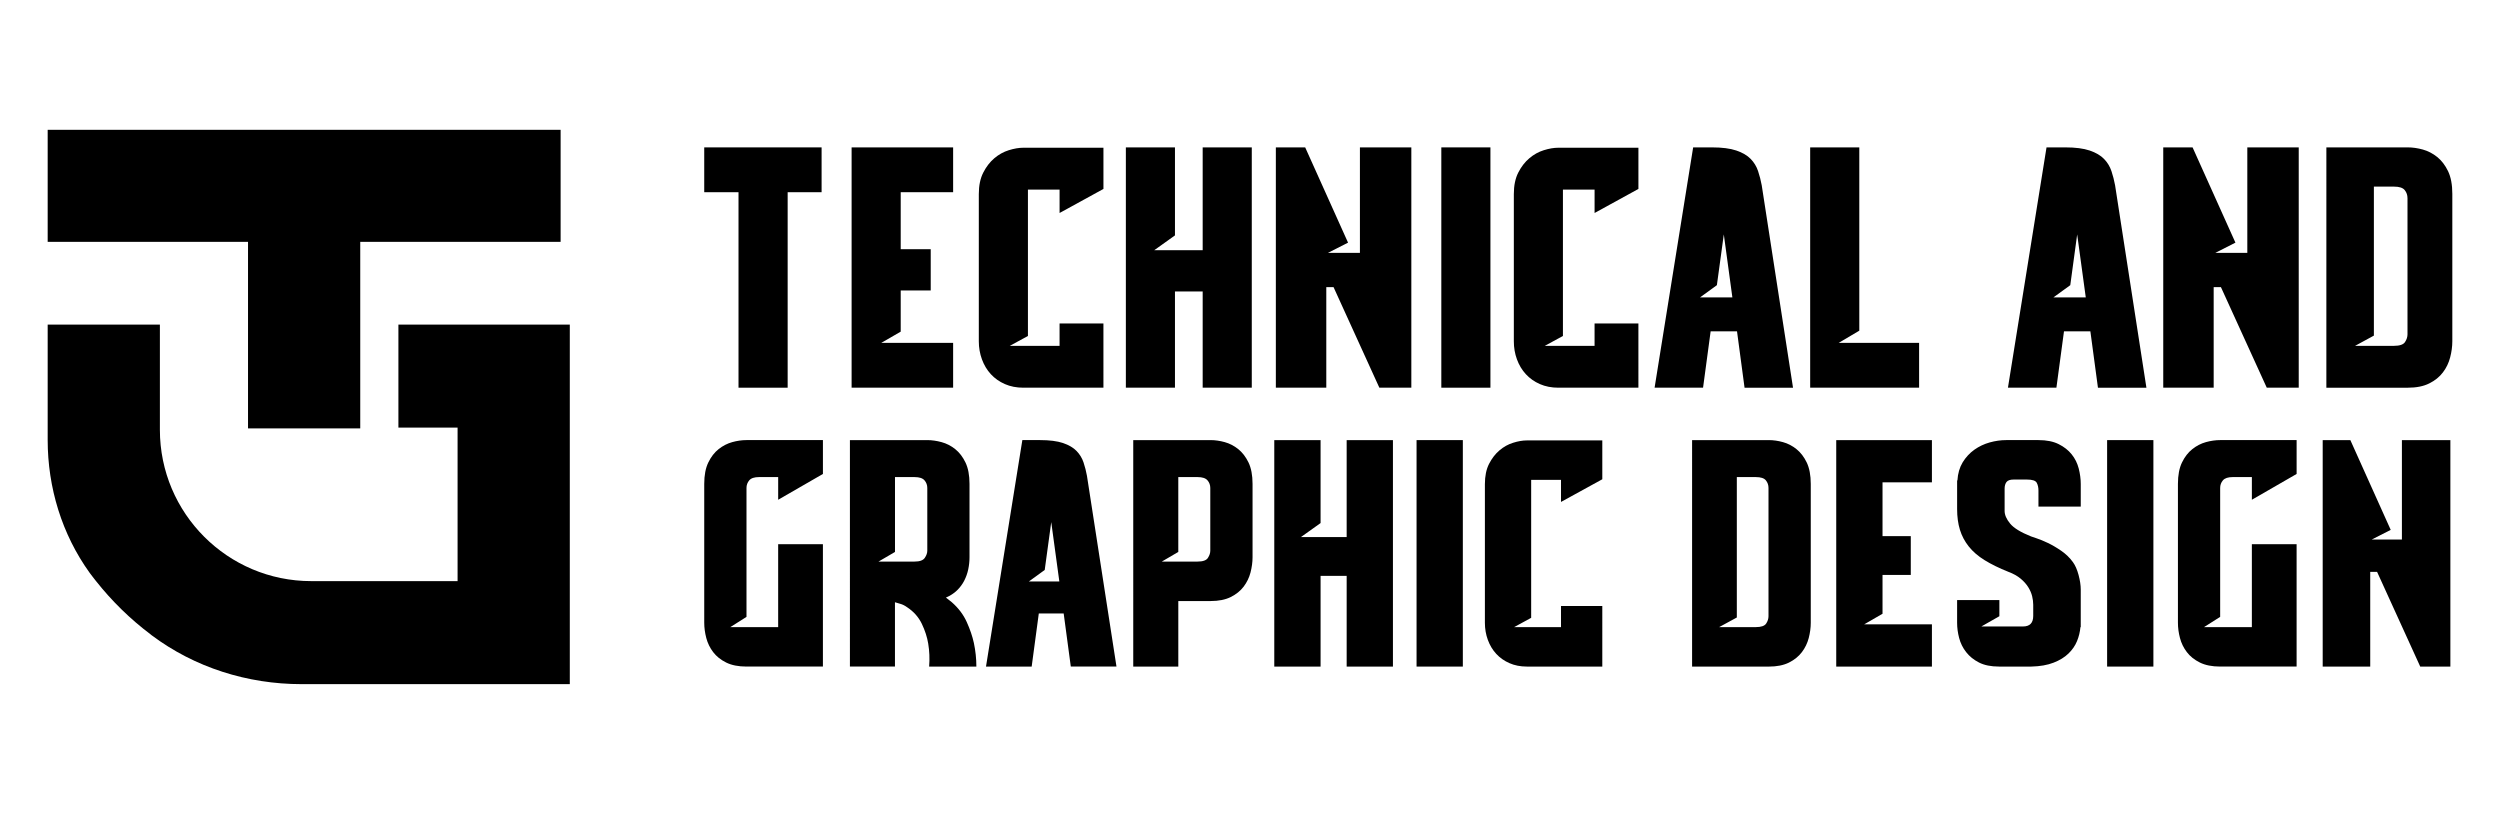
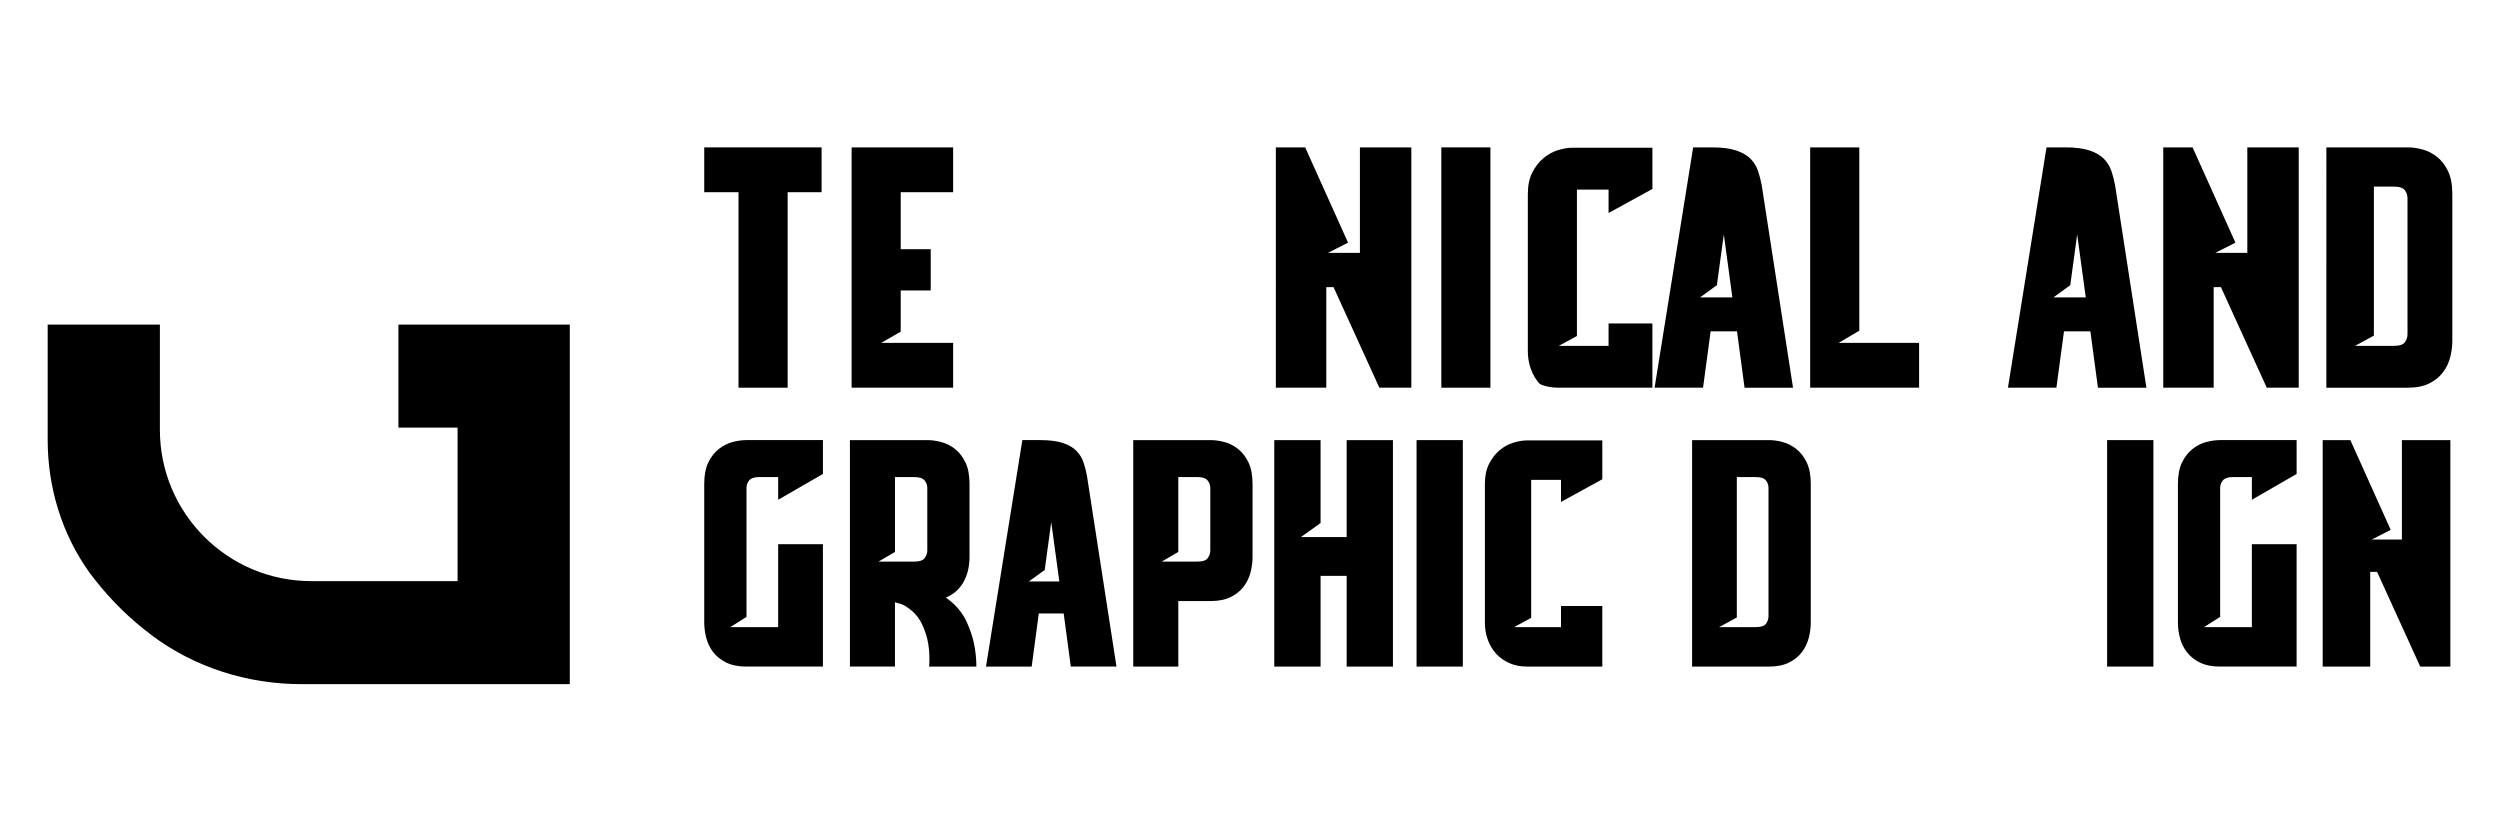
<svg xmlns="http://www.w3.org/2000/svg" version="1.1" id="Layer_1" x="0px" y="0px" width="215px" height="70px" viewBox="0 0 215 70" enable-background="new 0 0 215 70" xml:space="preserve">
  <g>
    <g>
      <g>
        <g>
          <path d="M34.263,27.915h14.74v30.921h-23.08c-4.635,0-9.177-1.429-12.884-4.206c-0.025-0.021-0.052-0.04-0.072-0.06      c-1.758-1.323-3.344-2.87-4.707-4.595c-0.02-0.026-0.039-0.047-0.059-0.073c-0.079-0.105-0.171-0.217-0.25-0.322      s-0.165-0.217-0.244-0.322C5.324,45.946,4.1,41.931,4.1,37.836v-9.921h9.65v9.045c0,7.183,5.826,13.016,13.016,13.016h12.586      V36.776h-5.089V27.915z" />
-           <polygon points="48.213,11.164 48.213,20.799 30.981,20.799 30.981,36.842 21.33,36.842 21.33,20.799 4.1,20.799 4.1,11.164           " />
        </g>
      </g>
    </g>
    <g>
      <g>
        <path d="M70.657,16.53h-2.919v16.812h-4.226V16.53h-2.948v-3.855h10.093V16.53z" />
        <path d="M81.969,12.675v3.855h-4.508v4.904h2.581v3.545h-2.581v3.543l-1.672,0.964h6.18v3.855h-8.731V12.675H81.969z" />
-         <path d="M94.897,33.342h-6.891c-0.586,0-1.115-0.104-1.587-0.311c-0.473-0.208-0.875-0.491-1.205-0.85     c-0.331-0.358-0.586-0.784-0.766-1.274c-0.18-0.491-0.27-1.009-0.27-1.558V16.695c0-0.736,0.127-1.354,0.384-1.854     c0.254-0.499,0.571-0.91,0.948-1.23c0.379-0.321,0.795-0.553,1.248-0.694s0.869-0.212,1.247-0.212h6.891v3.543l-3.772,2.069     v-2.013h-2.722v12.589l-1.559,0.85h4.28v-1.928h3.772V33.342z" />
-         <path d="M103.43,33.342v-8.277h-2.383v8.277h-4.223V12.675h4.223v7.569l-1.785,1.276h4.168v-8.846h4.223v20.667H103.43z" />
        <path d="M112.246,12.675l3.686,8.193l-1.73,0.879h2.751v-9.072h4.422v20.667h-2.751l-3.938-8.646h-0.625v8.646h-4.338V12.675     H112.246z" />
        <path d="M128.177,12.675v20.667h-4.223V12.675H128.177z" />
-         <path d="M140.905,33.342h-6.888c-0.588,0-1.116-0.104-1.588-0.311c-0.474-0.208-0.874-0.491-1.204-0.85     c-0.332-0.358-0.588-0.784-0.767-1.274c-0.181-0.491-0.268-1.009-0.268-1.558V16.695c0-0.736,0.126-1.354,0.382-1.854     c0.254-0.499,0.57-0.91,0.95-1.23c0.377-0.321,0.792-0.553,1.247-0.694c0.453-0.142,0.867-0.212,1.247-0.212h6.888v3.543     l-3.77,2.069v-2.013h-2.722v12.589l-1.559,0.85h4.28v-1.928h3.77V33.342z" />
+         <path d="M140.905,33.342h-6.888c-0.588,0-1.116-0.104-1.588-0.311c-0.332-0.358-0.588-0.784-0.767-1.274c-0.181-0.491-0.268-1.009-0.268-1.558V16.695c0-0.736,0.126-1.354,0.382-1.854     c0.254-0.499,0.57-0.91,0.95-1.23c0.377-0.321,0.792-0.553,1.247-0.694c0.453-0.142,0.867-0.212,1.247-0.212h6.888v3.543     l-3.77,2.069v-2.013h-2.722v12.589l-1.559,0.85h4.28v-1.928h3.77V33.342z" />
        <path d="M149.383,28.494h-2.268l-0.652,4.848h-4.168l3.316-20.667h1.615c0.87,0,1.57,0.091,2.1,0.27     c0.528,0.18,0.94,0.421,1.233,0.723c0.293,0.303,0.506,0.652,0.637,1.05c0.133,0.396,0.235,0.803,0.313,1.218l2.691,17.407     h-4.168L149.383,28.494z M148.984,25.574l-0.736-5.415l-0.596,4.366l-1.446,1.049H148.984z" />
        <path d="M159.9,12.675v15.763l-1.773,1.049h6.916v3.855h-9.368V12.675H159.9z" />
        <path d="M179.772,28.494h-2.269l-0.652,4.848h-4.168l3.318-20.667h1.616c0.867,0,1.568,0.091,2.097,0.27     c0.528,0.18,0.94,0.421,1.233,0.723c0.293,0.303,0.506,0.652,0.639,1.05c0.131,0.396,0.236,0.803,0.312,1.218l2.694,17.407     h-4.168L179.772,28.494z M179.376,25.574l-0.739-5.415l-0.593,4.366l-1.446,1.049H179.376z" />
        <path d="M188.562,12.675l3.685,8.193l-1.73,0.879h2.752v-9.072h4.422v20.667h-2.749l-3.941-8.646h-0.625v8.646h-4.337V12.675     H188.562z" />
        <path d="M207.073,12.675c0.415,0,0.845,0.063,1.289,0.185c0.444,0.123,0.855,0.336,1.233,0.638     c0.378,0.303,0.689,0.709,0.937,1.22c0.245,0.51,0.368,1.162,0.368,1.956v12.671c0,0.454-0.062,0.918-0.186,1.39     c-0.121,0.474-0.329,0.903-0.622,1.29c-0.293,0.388-0.685,0.705-1.177,0.949c-0.492,0.246-1.105,0.369-1.843,0.369h-7.004V12.675     H207.073z M207.044,17.041c0-0.265-0.08-0.496-0.24-0.694c-0.16-0.199-0.467-0.298-0.92-0.298h-1.73v12.813l-1.616,0.88h3.347     c0.489,0,0.806-0.109,0.947-0.327c0.142-0.216,0.213-0.438,0.213-0.665V17.041z" />
      </g>
      <g>
        <path d="M66.923,42.979v-1.95h-1.64c-0.405,0-0.689,0.093-0.847,0.28c-0.159,0.188-0.238,0.405-0.238,0.654v11.088l-1.39,0.881     h4.114v-7.133h3.848v10.526h-6.572c-0.699,0-1.283-0.116-1.75-0.348c-0.466-0.231-0.839-0.53-1.117-0.896     c-0.277-0.364-0.475-0.77-0.592-1.215c-0.116-0.445-0.175-0.882-0.175-1.31V41.616c0-0.748,0.117-1.363,0.351-1.844     c0.233-0.481,0.528-0.864,0.887-1.148c0.359-0.285,0.75-0.485,1.172-0.602c0.421-0.116,0.83-0.174,1.225-0.174h6.572v2.912     L66.923,42.979z" />
        <path d="M81.858,51.794c0.568,0.499,0.996,1.065,1.281,1.697s0.49,1.233,0.614,1.803c0.143,0.678,0.215,1.354,0.215,2.031h-4.062     c0.054-0.678,0.027-1.337-0.08-1.978c-0.09-0.552-0.271-1.117-0.548-1.696s-0.699-1.056-1.269-1.43     c-0.197-0.142-0.393-0.24-0.589-0.293c-0.195-0.055-0.347-0.099-0.454-0.135v5.531h-3.873V37.849h6.651     c0.393,0,0.802,0.058,1.229,0.174s0.819,0.316,1.176,0.602c0.355,0.284,0.649,0.667,0.881,1.148     c0.232,0.48,0.348,1.096,0.348,1.844v6.305c0,0.338-0.035,0.681-0.106,1.028c-0.072,0.348-0.188,0.677-0.348,0.989     c-0.16,0.312-0.37,0.592-0.628,0.841s-0.574,0.454-0.948,0.614c0.106,0.09,0.205,0.165,0.294,0.228S81.805,51.741,81.858,51.794z      M75.552,48.295h3.1c0.445,0,0.739-0.107,0.881-0.32c0.144-0.214,0.214-0.419,0.214-0.615v-5.396c0-0.249-0.08-0.467-0.24-0.654     s-0.444-0.28-0.854-0.28h-1.684v6.438L75.552,48.295z" />
        <path d="M91.476,52.756h-2.139l-0.613,4.569h-3.928l3.126-19.477h1.523c0.816,0,1.476,0.085,1.978,0.254     c0.496,0.169,0.886,0.396,1.16,0.682c0.277,0.285,0.477,0.614,0.602,0.988c0.124,0.374,0.223,0.757,0.293,1.148l2.539,16.404     h-3.928L91.476,52.756z M91.103,50.005l-0.696-5.104l-0.561,4.115l-1.362,0.988H91.103z" />
        <path d="M104.112,37.849c0.391,0,0.796,0.058,1.215,0.174c0.417,0.116,0.806,0.316,1.163,0.602     c0.354,0.284,0.647,0.667,0.881,1.148c0.231,0.48,0.348,1.096,0.348,1.844v6.305c0,0.427-0.06,0.864-0.174,1.309     c-0.116,0.446-0.313,0.851-0.588,1.216c-0.277,0.365-0.646,0.664-1.11,0.896c-0.462,0.23-1.041,0.347-1.734,0.347h-2.779v5.638     h-3.875V37.849H104.112z M104.085,41.963c0-0.249-0.081-0.467-0.241-0.654s-0.446-0.28-0.854-0.28h-1.657v6.438l-1.417,0.828     h3.074c0.463,0,0.76-0.107,0.893-0.32c0.136-0.214,0.202-0.419,0.202-0.615V41.963z" />
        <path d="M115.813,57.325v-7.802h-2.243v7.802h-3.982V37.849h3.982v7.134l-1.685,1.202h3.928v-8.336h3.98v19.477H115.813z" />
        <path d="M125.804,37.849v19.477h-3.98V37.849H125.804z" />
        <path d="M137.799,57.325h-6.491c-0.554,0-1.053-0.099-1.496-0.294c-0.446-0.195-0.824-0.462-1.136-0.8     c-0.312-0.339-0.552-0.738-0.721-1.2c-0.17-0.464-0.254-0.953-0.254-1.468V41.638c0-0.693,0.118-1.276,0.359-1.748     c0.242-0.471,0.54-0.858,0.896-1.16c0.355-0.302,0.746-0.521,1.175-0.653c0.428-0.134,0.819-0.201,1.176-0.201h6.491v3.34     l-3.552,1.95v-1.896h-2.566v11.863l-1.469,0.8h4.035v-1.816h3.552V57.325z" />
        <path d="M152.118,37.849c0.392,0,0.797,0.058,1.216,0.174s0.806,0.316,1.162,0.602c0.357,0.284,0.65,0.667,0.882,1.148     c0.23,0.48,0.348,1.096,0.348,1.844v11.941c0,0.428-0.06,0.864-0.174,1.31c-0.117,0.445-0.312,0.851-0.589,1.215     c-0.276,0.365-0.646,0.664-1.107,0.896c-0.465,0.231-1.044,0.348-1.737,0.348h-6.599V37.849H152.118z M152.091,41.963     c0-0.249-0.075-0.467-0.227-0.654s-0.439-0.28-0.867-0.28h-1.63v12.075l-1.522,0.828h3.152c0.462,0,0.76-0.102,0.895-0.308     c0.133-0.204,0.199-0.413,0.199-0.628V41.963z" />
-         <path d="M166.145,37.849v3.633h-4.248v4.623h2.431v3.339h-2.431v3.34l-1.577,0.908h5.825v3.634h-8.229V37.849H166.145z" />
-         <path d="M175.307,43.565v-1.389c0-0.249-0.048-0.468-0.146-0.654c-0.099-0.188-0.378-0.281-0.843-0.281h-1.146     c-0.305,0-0.508,0.072-0.615,0.215c-0.105,0.142-0.16,0.329-0.16,0.561v1.924c0,0.339,0.155,0.699,0.469,1.082     c0.31,0.383,0.911,0.752,1.802,1.108c0.036,0.018,0.192,0.071,0.467,0.16c0.276,0.09,0.602,0.223,0.978,0.401     c0.373,0.178,0.76,0.404,1.16,0.681s0.734,0.602,1.002,0.975c0.195,0.268,0.357,0.633,0.481,1.096     c0.123,0.463,0.188,0.882,0.188,1.256v3.232h-0.027c-0.037,0.41-0.133,0.811-0.293,1.202c-0.16,0.393-0.405,0.748-0.735,1.069     c-0.329,0.32-0.757,0.583-1.283,0.787c-0.524,0.205-1.161,0.317-1.909,0.335h-2.779c-0.693,0-1.268-0.116-1.723-0.348     c-0.453-0.231-0.824-0.53-1.108-0.896c-0.286-0.364-0.485-0.77-0.602-1.215c-0.117-0.445-0.174-0.882-0.174-1.31v-1.95h3.635     v1.389l-1.55,0.882h3.58c0.588,0,0.881-0.303,0.881-0.907v-0.962c0-0.231-0.032-0.477-0.094-0.735     c-0.062-0.258-0.174-0.516-0.334-0.774c-0.16-0.258-0.378-0.503-0.655-0.735c-0.276-0.23-0.627-0.427-1.055-0.587     c-0.802-0.32-1.483-0.655-2.044-1.002c-0.561-0.348-1.015-0.739-1.362-1.176s-0.602-0.917-0.762-1.442s-0.24-1.117-0.24-1.776     v-2.459h0.027c0.034-0.604,0.188-1.126,0.453-1.563c0.268-0.436,0.602-0.797,1.002-1.082c0.401-0.284,0.843-0.494,1.323-0.628     c0.48-0.133,0.952-0.2,1.415-0.2h2.778c0.695,0,1.274,0.116,1.737,0.348c0.462,0.231,0.838,0.525,1.121,0.882     c0.286,0.355,0.485,0.761,0.603,1.215c0.114,0.454,0.174,0.896,0.174,1.323v1.949H175.307z" />
        <path d="M185.192,37.849v19.477h-3.98V37.849H185.192z" />
        <path d="M193.661,42.979v-1.95h-1.642c-0.405,0-0.688,0.093-0.847,0.28s-0.238,0.405-0.238,0.654v11.088l-1.387,0.881h4.113     v-7.133h3.848v10.526h-6.574c-0.698,0-1.281-0.116-1.748-0.348s-0.841-0.53-1.117-0.896c-0.279-0.364-0.477-0.77-0.593-1.215     c-0.117-0.445-0.174-0.882-0.174-1.31V41.616c0-0.748,0.116-1.363,0.35-1.844c0.233-0.481,0.529-0.864,0.889-1.148     c0.359-0.285,0.748-0.485,1.169-0.602c0.422-0.116,0.831-0.174,1.225-0.174h6.574v2.912L193.661,42.979z" />
        <path d="M202.13,37.849l3.472,7.721l-1.63,0.828h2.592v-8.549h4.168v19.477h-2.592l-3.712-8.148h-0.588v8.148h-4.088V37.849     H202.13z" />
      </g>
    </g>
  </g>
</svg>